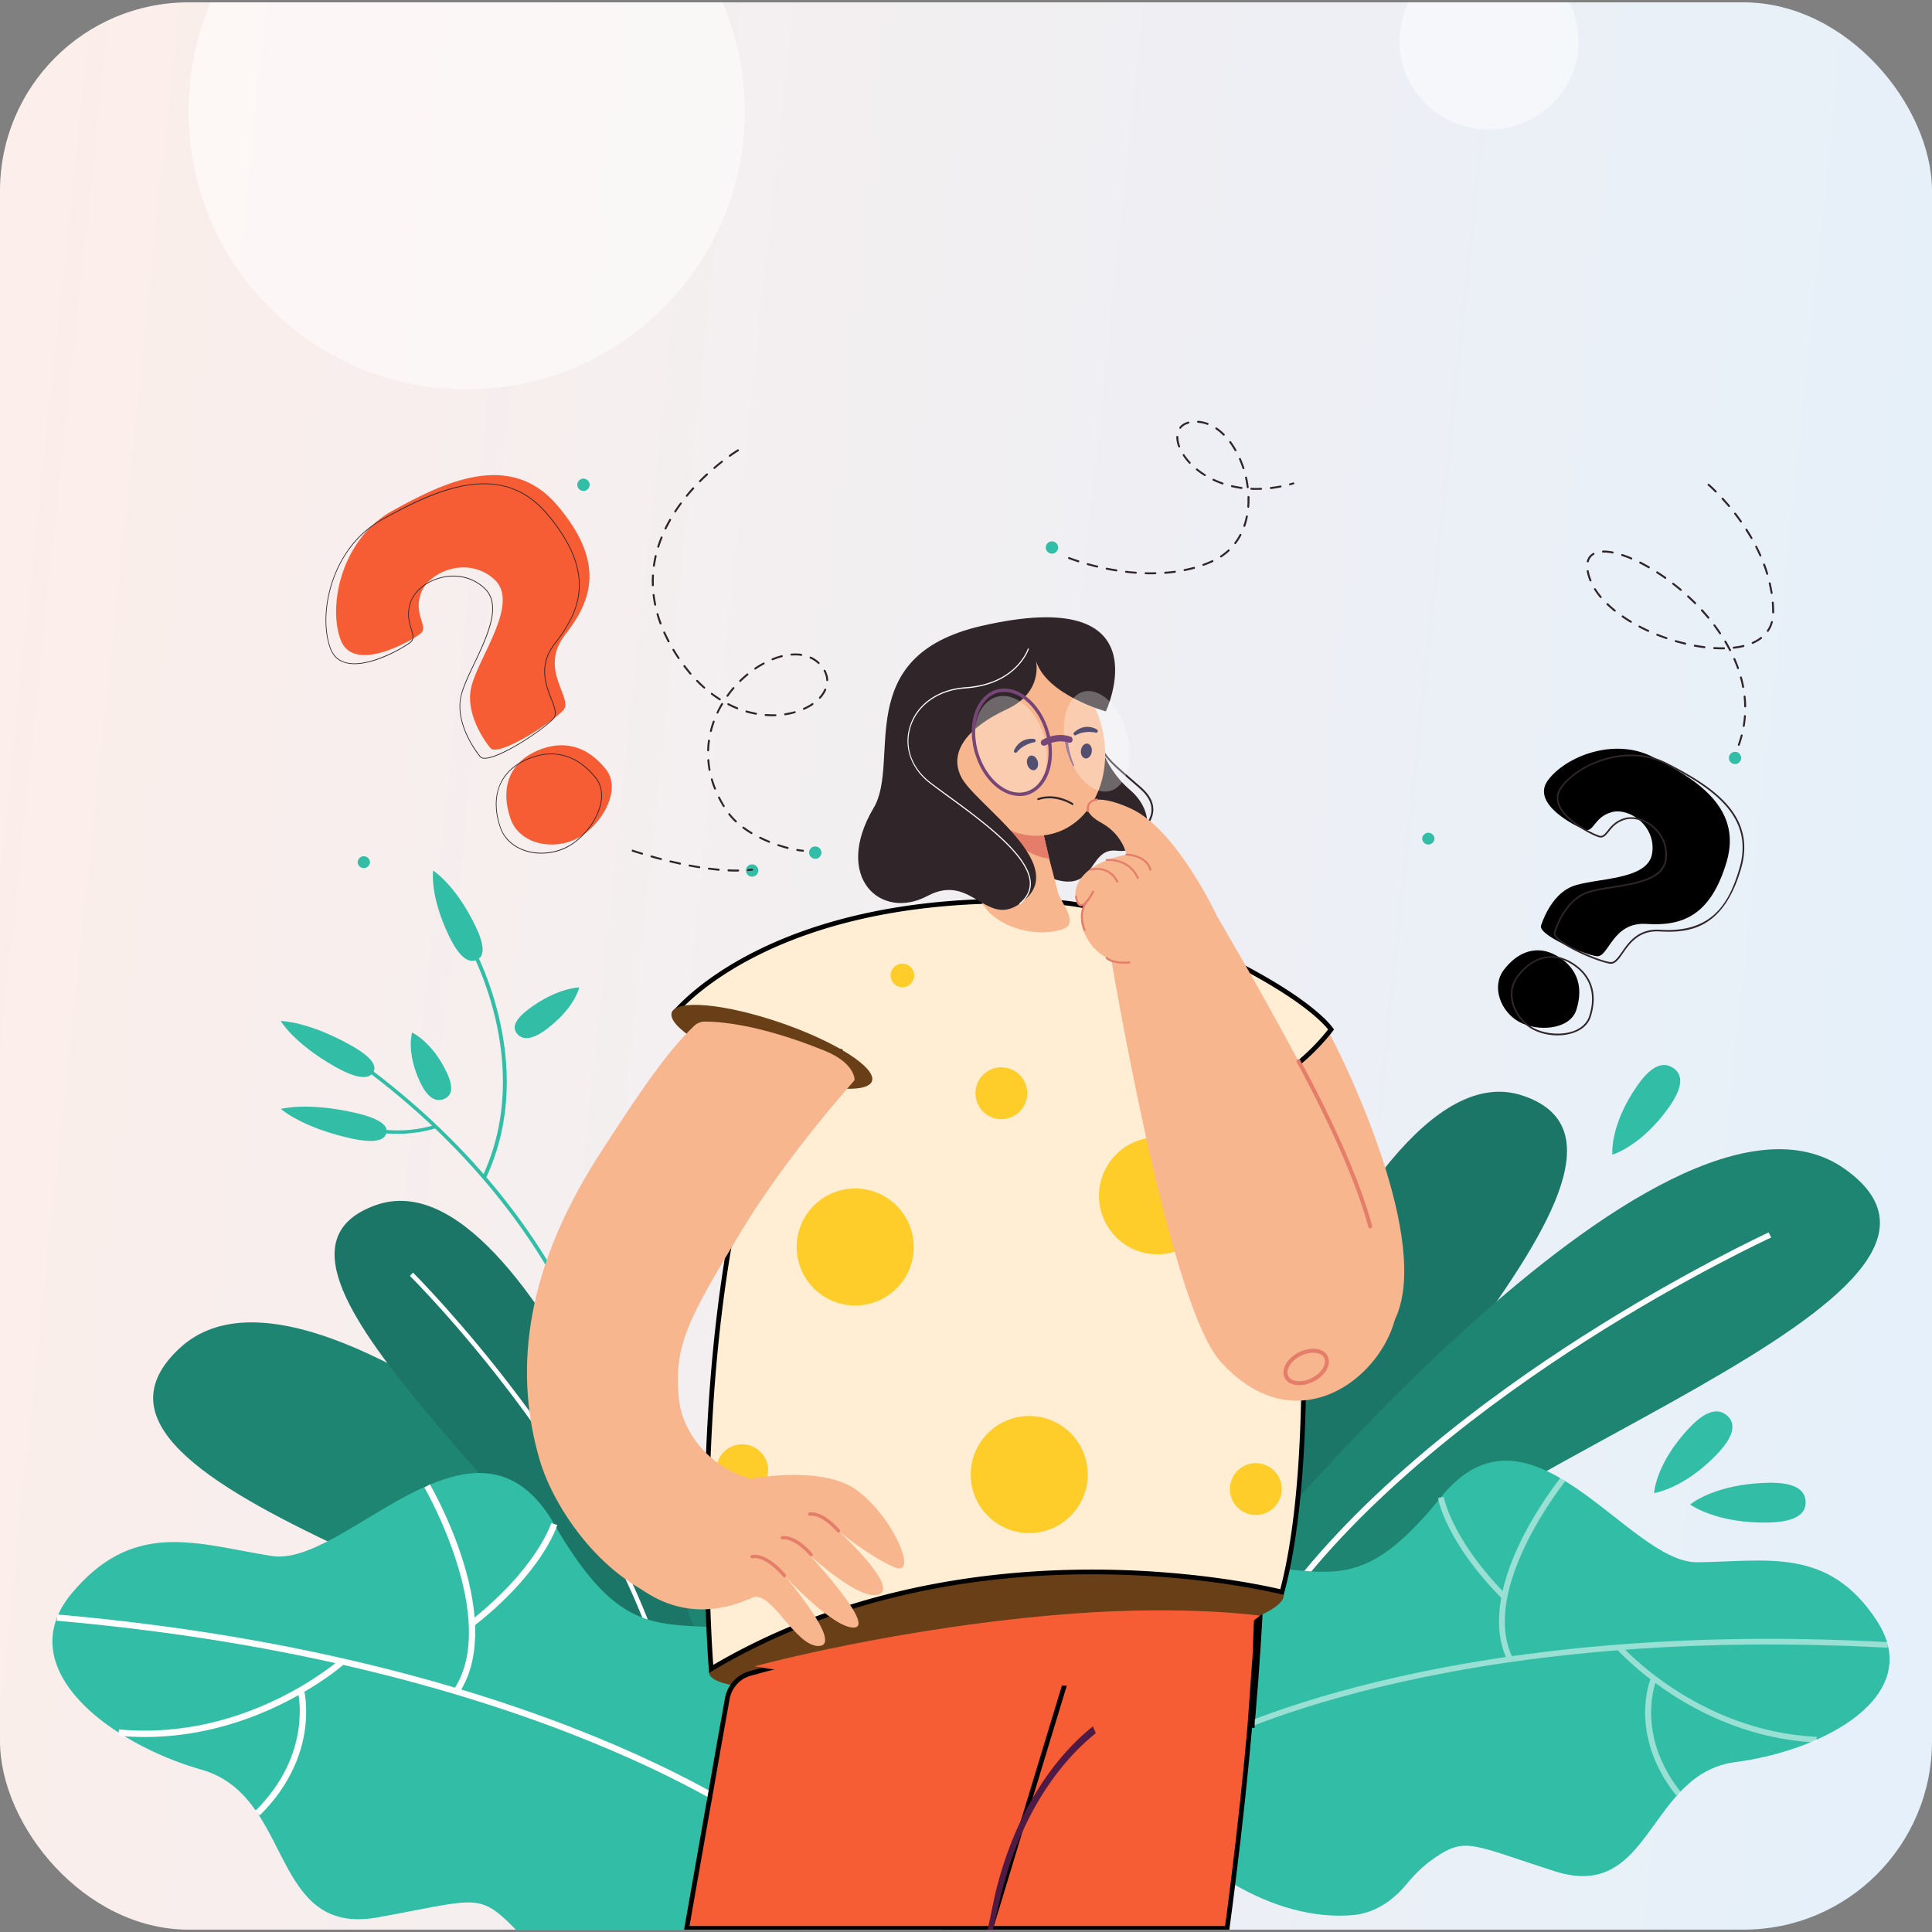
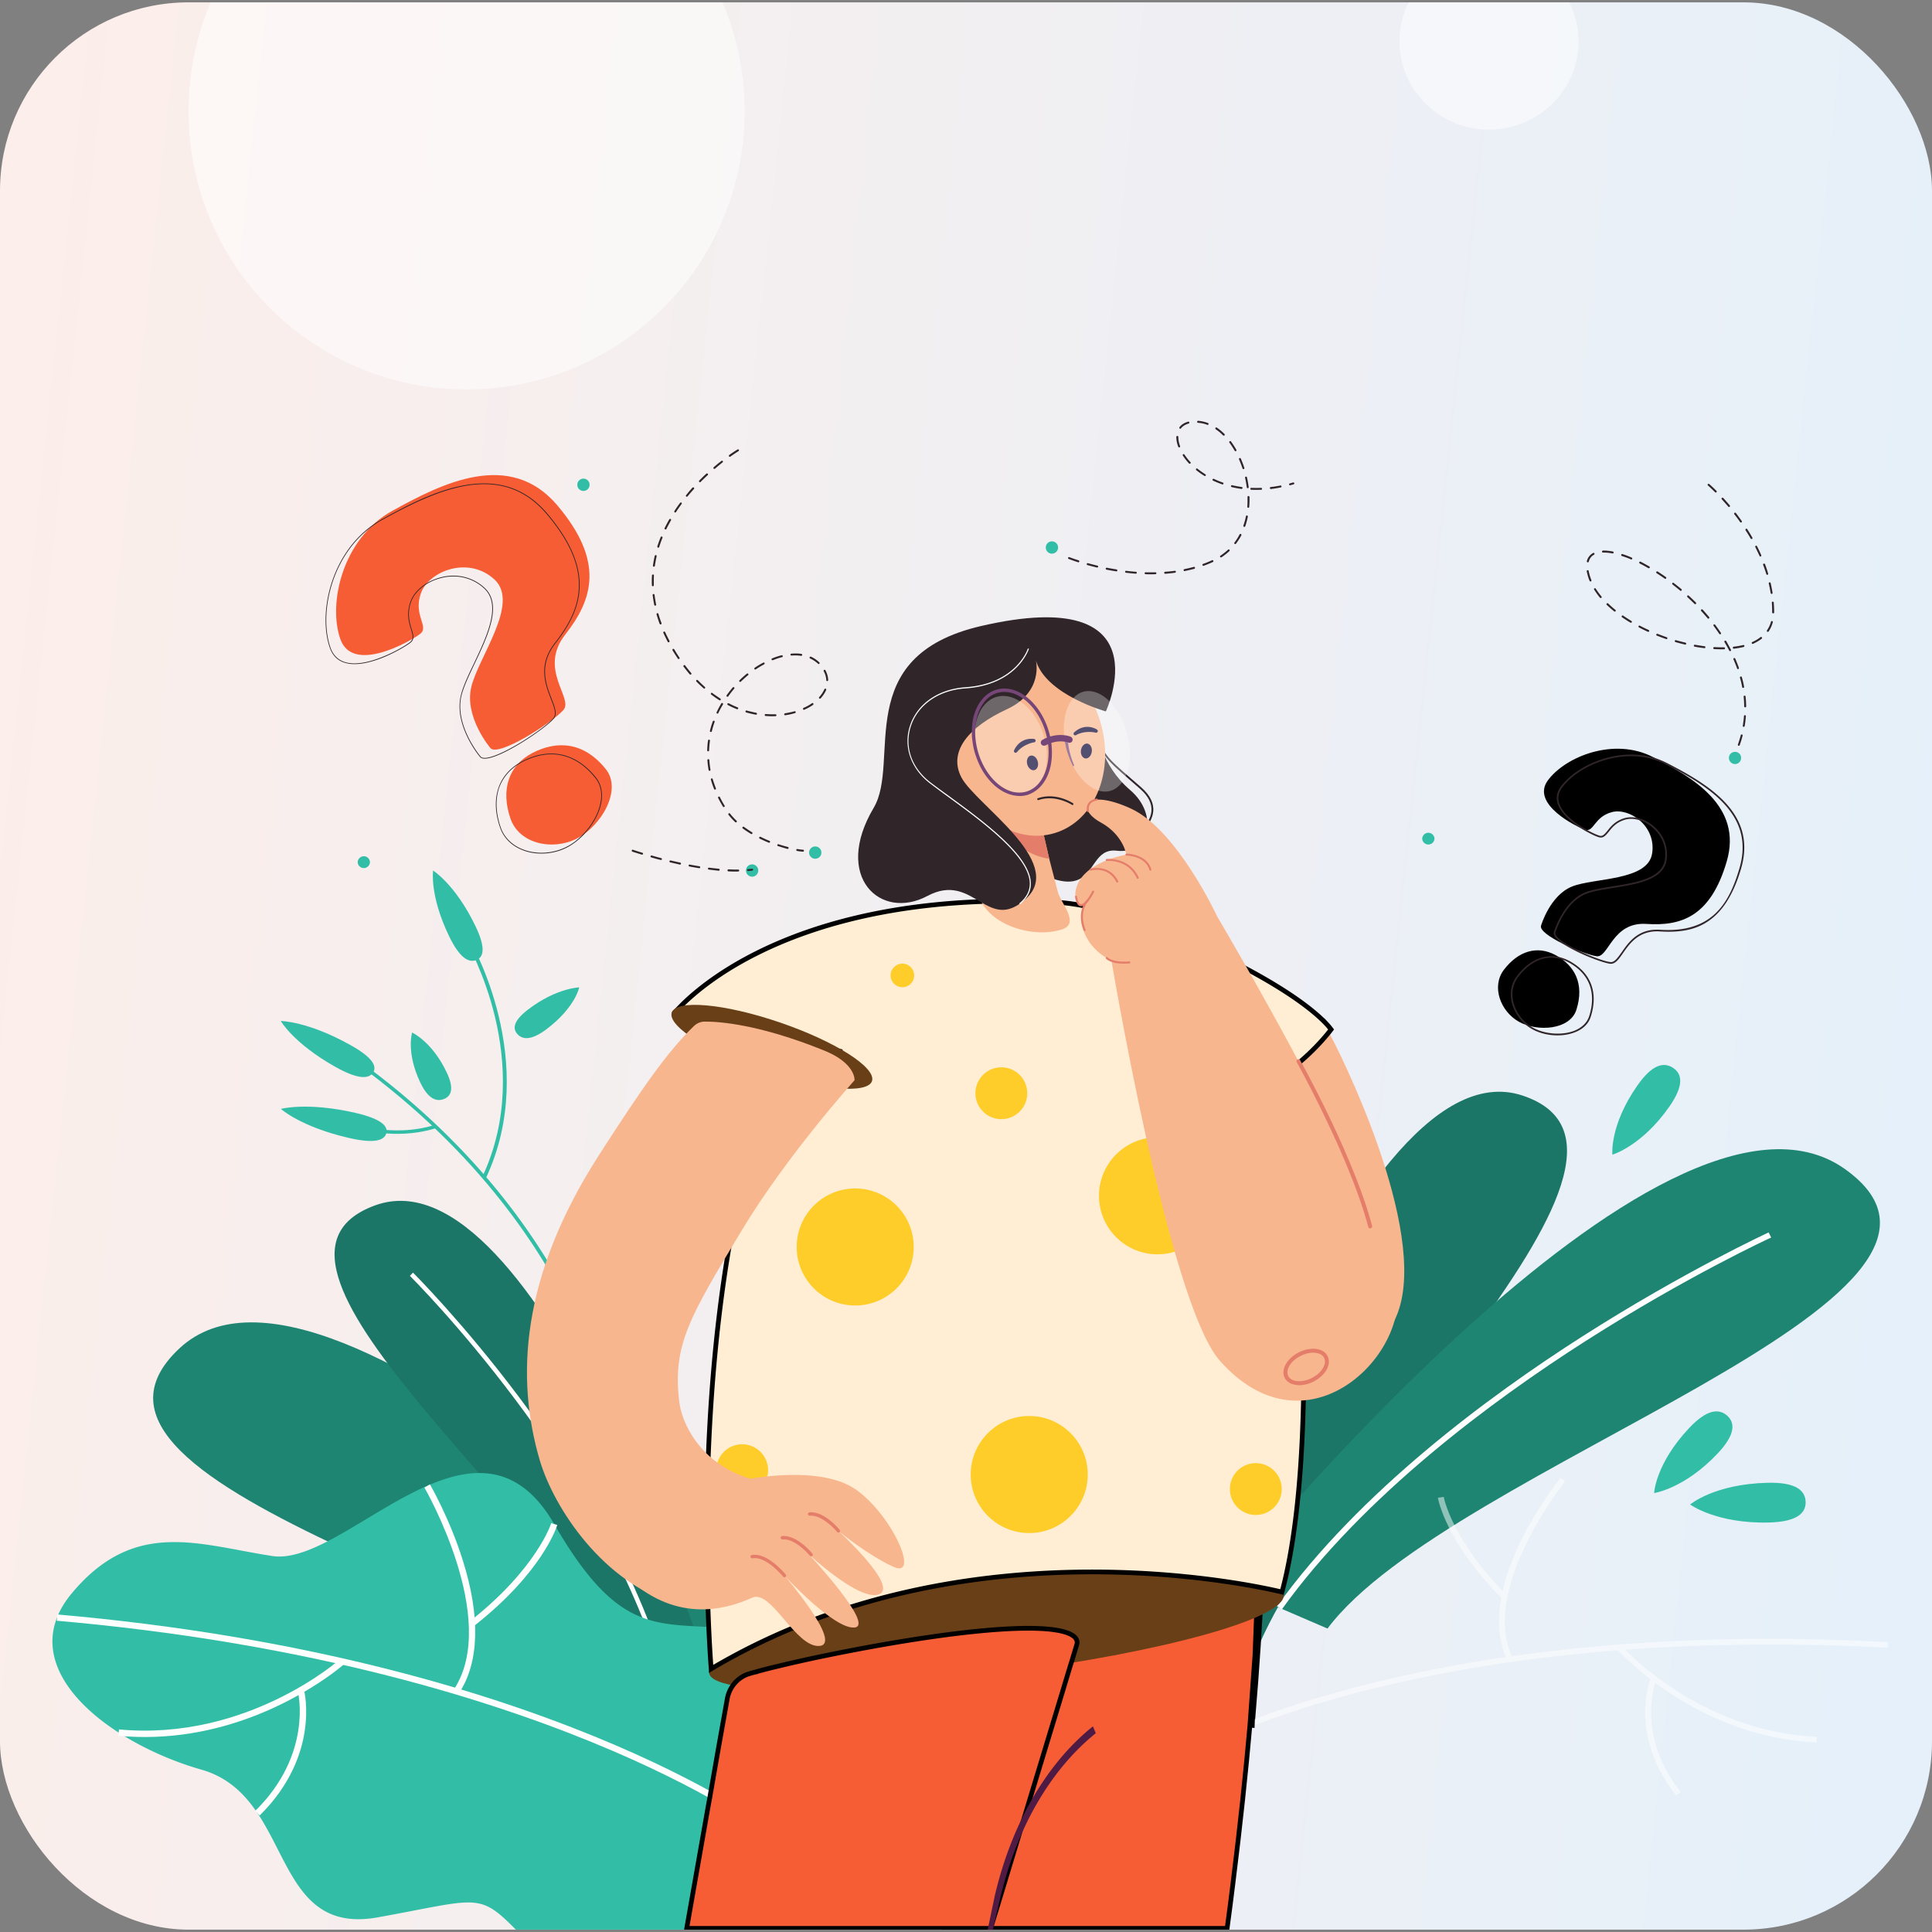
<svg xmlns="http://www.w3.org/2000/svg" width="410" height="410" fill="none" viewBox="0 0 410 410">
  <rect x="0" y="0" width="410" height="410" fill="#808080" stroke="none" />
  <g clip-path="url(#clip0_4504_6683)">
    <rect width="410" height="409" y=".5" fill="url(#paint0_linear_4504_6683)" rx="40" />
    <path fill="#32BEA6" d="M116.059 218.354c-3.282 2.473-5.126 2.293-6.205 1.147-1.102-1.147-1.012-2.811 2.271-5.306 5.958-4.542 10.791-4.654 10.791-4.654s-.809 4.204-6.857 8.813ZM131.304 306.935l-.81.045c0-.09-1.146-11.332-8.453-26.89-6.723-14.367-20.235-35.456-46.316-54.409l.495-.562c26.238 19.043 39.818 40.267 46.585 54.701 7.329 15.671 8.476 27.002 8.499 27.115Z" />
    <path fill="#32BEA6" d="m103.131 249.987-.765-.27c11.422-24.372-3.17-49.463-3.327-49.71l.72-.337c.157.247 14.928 25.63 3.372 50.317ZM88.833 240.272c-8.116 1.282-14.951-1.394-15.041-1.439l.337-.652c.09.023 8.858 3.44 18.166.54l.27.674c-1.259.405-2.518.675-3.732.877ZM74.398 221.794c4.902 2.743 5.621 4.586 4.744 5.868-.9 1.281-3.08 1.484-7.981-1.259-8.904-5.014-11.58-9.735-11.58-9.735s5.78.045 14.817 5.126Z" />
    <path fill="#32BEA6" d="M75.5 236.183c5.576 1.304 6.902 2.877 6.475 4.339-.427 1.461-2.428 2.248-8.026.944-10.185-2.361-14.345-6.138-14.345-6.138s5.554-1.529 15.896.855ZM94.79 227.573c1.687 3.529.922 5.081-.607 5.665-1.55.585-3.305.023-4.99-3.507-3.058-6.43-1.732-10.612-1.732-10.612s4.25 1.933 7.33 8.454ZM100.884 196.501c2.293 4.744 1.731 6.655.18 7.239-1.53.607-3.463-.315-5.756-5.059-4.182-8.656-3.395-13.939-3.395-13.939s4.744 2.968 8.971 11.759Z" />
    <path fill="#fff" d="M158.036 23.625c0 32.6-26.418 59.018-59.018 59.018S40 56.226 40 23.625C40 14.25 42.18 5.37 46.093-2.5h105.85c3.912 7.87 6.093 16.75 6.093 26.125ZM335 8.785c0 10.338-8.505 18.715-19 18.715s-19-8.377-19-18.715c0-2.973.702-5.79 1.962-8.285h34.076A18.33 18.33 0 0 1 335 8.785Z" opacity=".5" />
    <path fill="#1E8573" d="M172.402 360.78S70.644 255.784 38.088 286.136c-32.555 30.353 86.56 54.32 115.046 85.886l19.268-11.242Z" />
    <path fill="#1C7667" d="M150.706 355.005S113.609 243.354 79.57 255.81c-34.04 12.433 43.685 68.618 53.33 101.511l17.806-2.316Z" />
    <path fill="#fff" d="M140.746 356.397c-6.25-22.865-20.527-44.921-31.409-59.4-11.78-15.715-22.235-26.125-22.348-26.238l.652-.697c.09.09 10.59 10.568 22.416 26.306 10.927 14.546 25.271 36.714 31.566 59.715l-.877.314Z" />
    <path fill="#32BEA6" d="M169.075 409.907h-59.198c-8.363-8.521-8.116-6.903-29.722-3.013-16.503 2.968-18.481-11.579-25.496-22.101l-.405-.584c-2.72-3.89-6.205-7.15-11.489-8.656-5.598-1.597-11.331-4.047-16.345-7.105-.42-.255-.832-.51-1.236-.764-9.96-6.408-16.66-15.244-13.086-24.394v-.023c.09-.202.18-.427.27-.652.675-1.506 1.641-3.035 2.923-4.564 13.288-15.851 26.845-10.252 42.448-7.847 3.418.54 7.42-.876 11.759-3.102 6.587-3.395 13.94-8.656 21.246-11.826.18-.075.352-.15.517-.225 3.508-1.462 6.97-2.428 10.32-2.451 5.868-.045 11.376 2.788 16.03 10.837l.45.764c6.992 11.894 12.478 16.863 18.234 19.066h.022c.375.15.757.285 1.147.405 3.035.967 6.205 1.236 9.713 1.439.884.045 1.791.09 2.72.135 2.181.089 4.519.224 7.037.472a88.59 88.59 0 0 1 3.553.449 82.65 82.65 0 0 1 4.968.922l.18.045c3.395.765 6.52 1.596 8.904 3.08h.022c.045.03.082.06.112.09.315.195.615.397.9.607.195.15.382.308.562.472a42.87 42.87 0 0 1 4.407 4.52 46.536 46.536 0 0 1 1.573 2.068c12.411 17.357 3.215 38.221-13.04 51.936Z" />
    <path fill="#fff" d="m162.329 388.908.832-1.079c-.472-.36-48.046-36.198-150.996-45.214l-.112 1.327c102.567 8.993 149.827 44.606 150.276 44.966ZM100.726 344.953c14.39-11.354 17.425-20.932 17.537-21.336l-1.281-.383c-.023.09-3.058 9.601-17.088 20.685l.832 1.034Z" />
    <path fill="#fff" d="M97.443 359.252c4.272-6.497 4.519-16.232.764-28.148-2.81-8.926-6.925-16.031-6.97-16.098l-1.169.674c.158.27 16.053 27.902 6.273 42.831l1.102.741ZM70.464 355.182c1.708-1.259 2.63-2.091 2.675-2.114l-.9-1.011c-.18.18-19.83 17.514-46.989 14.951l-.135 1.349c21.899 2.068 38.986-8.521 45.349-13.175Z" />
    <path fill="#fff" d="M55.108 385.265c6.655-6.542 8.881-13.355 9.556-17.919.742-4.969-.068-8.363-.113-8.498l-1.304.337c.045.112 3.103 13.152-9.083 25.113l.944.967Z" />
    <path fill="#1C7667" d="M244.955 354.958s40.717-134.898 78.151-122.465c37.457 12.411-47.979 84.334-58.546 123.972l-19.605-1.507Z" />
    <path fill="#1E8573" d="M259.815 336.162s93.103-115.45 131.683-88.088c38.581 27.362-84.019 63.02-109.784 97.531l-21.899-9.443Z" />
    <path fill="#fff" d="M272.023 341.536c17.335-24.125 44.652-44.314 64.504-56.972 21.516-13.737 39.166-21.876 39.345-21.944l-.539-1.079c-.18.09-17.897 8.251-39.48 22.033-19.943 12.726-47.395 33.006-64.841 57.287l1.011.675Z" />
-     <path fill="#32BEA6" d="M368.297 373.937c-18.774 2.451-17.672 29.813-38.401 23.158-17.515-5.621-18.886-7.33-25.429-2.833-2.248 1.529-4.204 3.417-5.913 5.508-2.046 2.496-5.89 6.138-11.376 6.633-33.477 3.08-75.273-47.799-38.851-71.249 2.631-1.686 6.295-2.136 10.365-2.451 22.011-1.619 28.104 8.611 47.079-14.951 18.976-23.54 39.683 13.917 54.387 13.782 14.704-.135 27.879-3.395 38.176 12.478 10.297 15.896-11.264 27.497-30.037 29.925Z" />
    <g fill="#fff" opacity=".5">
      <path d="m256.355 370.428-.629-1.034c.494-.27 48.833-26.148 144.925-20.909l-.067 1.192c-95.733-5.194-143.757 20.504-144.229 20.751ZM318.655 339.156c-11.848-12.006-13.445-20.932-13.512-21.314l1.236-.18c.023.09 1.619 8.949 13.175 20.662l-.899.832Z" />
      <path d="M319.892 352.331c-3.103-6.34-2.136-15.064 2.81-25.226 3.71-7.599 8.409-13.422 8.454-13.49l.989.765c-.18.224-18.279 22.865-11.129 37.434l-1.124.517ZM345.298 352.172c-1.416-1.327-2.181-2.181-2.203-2.226l.944-.764c.157.18 16.12 18.188 41.504 19.402l-.068 1.215c-20.437-.99-34.893-12.636-40.177-17.627Z" />
      <path d="M355.707 381.02c-5.329-6.678-6.521-13.063-6.588-17.222-.067-4.542 1.124-7.442 1.169-7.577l1.169.472c-.045.112-4.519 11.354 5.239 23.607l-.989.72Z" />
    </g>
    <path fill="#32BEA6" d="M347.478 230.357c3.215-4.609 5.688-4.991 7.576-3.732 1.866 1.236 2.429 3.597-.787 8.206-5.868 8.409-12.095 10.207-12.095 10.207s-.652-6.16 5.306-14.681ZM375.087 314.67c6.116-.158 8.004 1.686 8.094 4.024.09 2.316-1.686 4.249-7.801 4.407-11.174.269-16.705-3.822-16.705-3.822s5.081-4.34 16.412-4.609ZM358.45 303.068c3.867-4.114 6.385-4.137 8.071-2.653 1.664 1.484 1.866 3.912-2.001 8.026-7.059 7.487-13.49 8.409-13.49 8.409s.27-6.183 7.42-13.782Z" />
    <path fill="#F75D34" d="M104.031 158.7s-5.464-6.452-4.047-12.77c1.394-6.318 10.477-17.919 4.924-22.978-5.554-5.081-13.962-1.731-15.603 2.991-1.642 4.698 1.843 7.037-.135 8.566-1.957 1.528-14.277 8.611-16.93 1.146-2.676-7.464.382-21.359 10.972-27.227 10.59-5.868 24.978-13.107 35.073-1.169 10.073 11.916 7.509 19.965 1.686 27.384-5.823 7.42 1.799 13.535-.404 16.031-2.181 2.518-14.007 10.207-15.536 8.026ZM108.325 173.698c-2.068-6.025-.472-11.264 4.722-13.939 5.216-2.676 10.881-2.316 15.513 3.462 3.53 4.407-.944 12.051-6.138 14.727-5.216 2.675-12.276 1.101-14.097-4.25Z" />
    <path fill="#30262A" fill-rule="evenodd" d="M117.88 136.533c-3.597 4.587-2.001 8.701-.831 11.714.697 1.776 1.236 3.215.539 4.182a.89.89 0 0 1-.112.135c-1.844 2.113-11.197 8.431-14.614 8.431h-.135c-.435-.03-.742-.173-.922-.427-.135-.158-5.44-6.566-4.047-12.816.427-1.956 1.596-4.429 2.855-7.037 2.743-5.823 5.891-12.411 2.091-15.873-2.428-2.226-5.755-3.035-9.083-2.181a10.74 10.74 0 0 0-3.282 1.417c-1.507.989-2.63 2.293-3.125 3.709-.855 2.473-.293 4.25.135 5.688.247.765.45 1.439.337 2.024-.068.337-.248.652-.607.922-.855.652-3.17 2.046-5.711 3.08-2.316.944-5.598 1.911-8.116 1.169-1.574-.45-2.653-1.506-3.238-3.148-2.496-6.947-.067-19.695 9.15-26.147.6-.42 1.222-.81 1.867-1.17 5.35-2.967 11.578-6.227 17.739-7.262 7.217-1.236 12.905.765 17.424 6.093 4.699 5.576 6.925 10.635 6.813 15.446-.09 3.935-1.687 7.644-5.127 12.051Zm-.134-.09c3.439-4.384 5.013-8.071 5.103-11.961.113-4.766-2.091-9.78-6.79-15.333-9.645-11.422-23.09-5.374-34.96 1.191-.99.54-1.912 1.169-2.766 1.844-8.409 6.588-10.567 18.616-8.184 25.293.562 1.574 1.619 2.608 3.148 3.058 2.473.72 5.733-.247 8.004-1.191 2.765-1.102 5.013-2.541 5.688-3.058.247-.203.427-.427.494-.675.203-.562-.022-1.236-.27-2.091-.427-1.371-1.011-3.26-.134-5.778.54-1.596 1.866-3.035 3.597-4.047a11.212 11.212 0 0 1 2.923-1.191 10.506 10.506 0 0 1 2.608-.338c2.45 0 4.766.877 6.61 2.564 3.867 3.529.719 10.184-2.069 16.052-1.236 2.586-2.405 5.059-2.855 6.993-1.371 6.227 3.98 12.635 4.047 12.703.15.224.42.344.809.359 1.372.068 4.182-1.124 7.757-3.282 2.541-1.552 5.014-3.328 6.295-4.519.015 0 .023-.008.023-.023.21-.195.389-.375.539-.539.81-.922.248-2.361-.472-4.182-1.169-3.035-2.788-7.195.855-11.849ZM127.549 170.594c-.45 2.158-1.754 4.451-3.463 6.295v.023c-1.124 1.214-2.428 2.248-3.777 2.945-1.664.854-3.552 1.281-5.418 1.281-1.417 0-2.811-.247-4.07-.764-2.315-.922-4.002-2.631-4.721-4.811-2.001-5.824-.517-10.815 3.934-13.558.27-.165.548-.322.832-.472 5.846-3.013 11.399-1.776 15.604 3.463 1.169 1.483 1.551 3.417 1.079 5.598Zm-1.214-5.486c-2.653-3.328-5.868-5.036-9.353-5.036-1.956 0-3.98.539-6.048 1.596-.45.24-.877.495-1.282.764-1.821 1.259-3.102 2.923-3.777 4.902-.764 2.383-.652 5.216.36 8.184.719 2.135 2.383 3.799 4.631 4.699 2.901 1.169 6.475.966 9.376-.518 1.124-.562 2.203-1.371 3.17-2.338 1.978-1.933 3.485-4.429 3.979-6.812.473-2.136.09-4.025-1.056-5.441Z" clip-rule="evenodd" />
    <path fill="#30262A" d="M369.669 155.872c-.113-.023-.225.045-.248.135a28.305 28.305 0 0 1-.607 1.978c-.045.113 0 .225.113.27h.067c.09 0 .18-.045.203-.135.224-.652.449-1.326.607-2.001a.18.18 0 0 0-.135-.247Zm.652-4.092a.19.19 0 0 0-.225.18 21.334 21.334 0 0 1-.247 2.046.206.206 0 0 0 .157.247h.045c.09 0 .18-.09.202-.18a21.9 21.9 0 0 0 .248-2.091c.022-.112-.068-.202-.18-.202Zm.112-3.98c0-.112-.112-.179-.225-.179-.112.022-.202.112-.18.224.068.697.113 1.372.113 2.069.022.112.112.202.225.202.112 0 .202-.112.202-.225-.022-.674-.045-1.394-.135-2.091Zm-.315-2.068a16.206 16.206 0 0 0-.472-2.023.18.18 0 0 0-.247-.135.207.207 0 0 0-.158.247c.203.652.36 1.326.473 2.001.022.09.112.157.202.157h.045c.112-.022.202-.135.157-.247Zm-1.101-4.024a34.464 34.464 0 0 0-.765-1.934c-.045-.112-.18-.157-.292-.112-.09.045-.135.157-.09.269.27.63.54 1.282.764 1.911.023.09.113.158.18.158a.2.2 0 0 0 .09-.023c.09-.045.158-.157.113-.269Zm-1.687-3.823a37.338 37.338 0 0 0-1.011-1.843c-.045-.09-.18-.113-.293-.068a.248.248 0 0 0-.067.293c.36.584.697 1.214 1.012 1.798.045.068.112.113.18.113.03 0 .06-.008.089-.023.113-.045.158-.18.09-.27Zm-1.461-.517c-.674.015-1.364 0-2.068-.045-.113 0-.225.09-.225.203 0 .112.09.202.202.225a40.9 40.9 0 0 0 1.641.044h.45c.112 0 .202-.089.202-.224 0-.113-.112-.203-.202-.203Zm4.317-.337a.18.18 0 0 0-.248-.135c-.629.135-1.326.27-2.023.337-.112.023-.202.135-.18.248 0 .09.09.18.202.18h.023a18.96 18.96 0 0 0 2.068-.36.245.245 0 0 0 .158-.27Zm-8.454.112a72.183 72.183 0 0 1-2.023-.314c-.135-.023-.225.045-.248.157a.207.207 0 0 0 .158.247c.697.135 1.394.225 2.068.315h.023c.112 0 .202-.067.202-.18a.19.19 0 0 0-.18-.225Zm-4.047-.764a51.27 51.27 0 0 1-2.001-.517c-.112-.045-.225.022-.27.135a.245.245 0 0 0 .158.27c.652.179 1.326.359 2.001.517.015.015.03.022.045.022.112 0 .18-.067.202-.157.045-.113-.022-.225-.135-.27Zm16.211-1.124a.214.214 0 0 0-.293-.045 7.873 7.873 0 0 1-1.731 1.034c-.112.045-.157.158-.112.27.022.067.112.135.179.135a.2.2 0 0 0 .09-.023c.675-.314 1.304-.674 1.822-1.079.112-.067.112-.202.045-.292Zm-20.19-.023a48.563 48.563 0 0 1-1.934-.719c-.112-.045-.225 0-.27.112-.045.113 0 .225.113.27.652.247 1.304.495 1.956.72.03.015.052.022.067.022.09 0 .158-.067.203-.135.022-.112-.023-.225-.135-.27Zm11.489-.944a39.965 39.965 0 0 0-1.215-1.709c-.067-.09-.179-.112-.292-.045a.212.212 0 0 0-.022.293c.404.562.809 1.124 1.191 1.686.045.067.113.09.18.09.03 0 .068-.008.113-.023a.213.213 0 0 0 .045-.292Zm10.881-2.473a.18.18 0 0 0-.247.135 5.895 5.895 0 0 1-.854 1.821.244.244 0 0 0 .067.292c.03.015.068.023.113.023a.205.205 0 0 0 .179-.09 6.546 6.546 0 0 0 .877-1.934.18.18 0 0 0-.135-.247Zm-26.215 1.866a23.496 23.496 0 0 1-1.844-.899c-.112-.045-.247-.023-.292.09-.045.09 0 .225.09.269.607.338 1.237.63 1.866.922a.2.2 0 0 0 .09.023c.09 0 .158-.045.203-.113.044-.112 0-.224-.113-.292Zm-3.665-1.911a28.913 28.913 0 0 1-1.731-1.124c-.09-.068-.225-.023-.292.067-.068.09-.045.225.067.293.562.382 1.147.764 1.754 1.124.03.015.067.022.112.022a.203.203 0 0 0 .18-.09c.045-.112.023-.225-.09-.292Zm16.503-.832c-.45-.517-.899-1.057-1.372-1.574a.21.21 0 0 0-.292 0c-.09.068-.09.203-.022.293a82.89 82.89 0 0 1 1.371 1.551.19.19 0 0 0 .158.09c.045 0 .089-.023.134-.068.09-.067.09-.202.023-.292Zm13.715-3.08c0-.112-.113-.18-.225-.18a.19.19 0 0 0-.18.225c.045.629.067 1.281.067 1.933v.113c0 .112.113.225.225.225.113 0 .203-.09.203-.203v-.157c0-.63-.045-1.304-.09-1.956Zm-33.59 1.574c-.562-.45-1.079-.9-1.551-1.372-.09-.067-.225-.067-.293.023-.09.067-.09.202 0 .292.495.45 1.012.922 1.574 1.372a.24.24 0 0 0 .135.044.241.241 0 0 0 .157-.067c.068-.09.045-.225-.022-.292Zm17.065-1.574c-.495-.495-.99-.967-1.507-1.439-.09-.09-.225-.09-.292 0-.068.09-.068.225 0 .292.51.48 1.012.96 1.506 1.439.045.045.09.068.135.068a.205.205 0 0 0 .158-.068c.089-.067.089-.202 0-.292Zm-20.033-1.282a16.397 16.397 0 0 1-1.214-1.663c-.045-.09-.18-.113-.27-.068-.112.068-.135.203-.067.293.36.562.764 1.146 1.236 1.708.045.045.09.068.158.068.045 0 .09-.015.135-.045.09-.09.09-.203.022-.293Zm35.906-2.832a.208.208 0 0 0-.248-.158.207.207 0 0 0-.157.247c.157.675.292 1.349.405 2.024.022.09.112.18.202.18h.045c.09-.023.18-.135.157-.247a32.704 32.704 0 0 0-.404-2.046Zm-18.931 1.281c-.54-.45-1.079-.877-1.641-1.304-.09-.09-.203-.067-.293.023a.213.213 0 0 0 .045.292c.54.427 1.079.854 1.619 1.304.03.03.067.045.112.045a.255.255 0 0 0 .18-.068c.068-.09.045-.224-.022-.292Zm-19.111-1.911a10.76 10.76 0 0 1-.584-1.956c0-.112-.113-.18-.225-.157-.113.022-.202.112-.18.224.135.675.315 1.372.607 2.046.023.068.09.113.18.113.03.015.06.015.09 0 .09-.045.157-.18.112-.27Zm15.806-.652c-.562-.405-1.147-.787-1.731-1.169-.09-.068-.225-.045-.293.067-.067.09-.022.225.068.293.562.359 1.146.742 1.709 1.146.044.03.089.045.134.045a.194.194 0 0 0 .158-.09.213.213 0 0 0-.045-.292Zm21.696-.742a22.733 22.733 0 0 0-.652-1.978c-.045-.113-.18-.158-.27-.135-.112.045-.18.18-.135.269.248.652.472 1.304.675 1.957a.216.216 0 0 0 .202.157c.015 0 .03-.008.045-.023a.18.18 0 0 0 .135-.247Zm-25.204-1.506a51.062 51.062 0 0 0-1.843-1.012.245.245 0 0 0-.292.09.245.245 0 0 0 .09.292c.607.292 1.214.63 1.821.989a.37.37 0 0 0 .112.023c.068 0 .135-.045.18-.112.067-.09.022-.225-.068-.27Zm-11.668-2.788c-.045-.09-.18-.135-.27-.068a2.674 2.674 0 0 0-1.327 1.732.208.208 0 0 0 .158.247h.045c.09 0 .18-.045.202-.135.18-.675.54-1.169 1.124-1.484.09-.067.135-.18.068-.292Zm7.914.899a19.444 19.444 0 0 0-1.956-.742c-.113-.045-.225.023-.27.135a.257.257 0 0 0 .135.27c.629.202 1.281.427 1.933.719a.2.2 0 0 0 .09.023c.068 0 .158-.045.18-.135.045-.112 0-.225-.112-.27Zm27.497-.517a23.95 23.95 0 0 0-.9-1.889c-.045-.112-.157-.157-.27-.089-.089.044-.134.179-.089.269.314.63.607 1.259.899 1.866.022.09.09.135.18.135.03 0 .06-.007.09-.022a.216.216 0 0 0 .09-.27Zm-31.477-.764c-.779-.15-1.484-.218-2.113-.203-.112 0-.202.113-.202.225a.2.2 0 0 0 .202.202c.607-.022 1.281.045 2.023.18h.045c.09 0 .18-.067.203-.157a.207.207 0 0 0-.158-.247Zm29.588-2.968a36.935 36.935 0 0 0-1.079-1.776c-.068-.113-.18-.135-.292-.068-.09.068-.113.18-.068.293a36.86 36.86 0 0 1 1.079 1.753c.045.068.113.113.18.113a.252.252 0 0 0 .113-.023c.09-.067.134-.18.067-.292Zm-2.248-3.508c-.405-.562-.81-1.146-1.237-1.686a.213.213 0 0 0-.292-.045.214.214 0 0 0-.045.293c.435.554.847 1.109 1.236 1.663.045.068.113.09.18.09a.22.22 0 0 0 .113-.045c.09-.045.112-.18.045-.27Zm-2.541-3.327a98.622 98.622 0 0 0-1.371-1.551.242.242 0 0 0-.315-.023c-.068.09-.09.203 0 .292.45.518.922 1.035 1.371 1.552.045.06.098.09.158.09.045 0 .09-.015.135-.045.067-.09.09-.225.022-.315Zm-2.833-3.08c-.922-.922-1.506-1.417-1.529-1.439a.21.21 0 0 0-.292.022c-.067.09-.067.225.023.293.022 0 .607.517 1.506 1.416.045.045.09.068.157.068.045 0 .113-.023.135-.068.09-.067.09-.202 0-.292ZM245.202 121.45h-.022c-.69.015-1.379.015-2.068 0-.113-.023-.203.09-.203.202 0 .112.09.202.203.202.404.023.809.023 1.191.023.3 0 .6-.008.899-.023.113 0 .203-.09.203-.202 0-.112-.113-.202-.203-.202Zm4.092-.315c-.652.09-1.349.157-2.046.202-.112.023-.202.113-.179.225a.2.2 0 0 0 .202.202h.022a31.315 31.315 0 0 0 2.069-.224.22.22 0 0 0 .18-.225c-.023-.113-.113-.203-.248-.18Zm-8.228.202a32.172 32.172 0 0 1-2.069-.202.19.19 0 0 0-.225.18c-.022.112.068.225.18.225.697.089 1.394.157 2.069.202h.022c.113 0 .202-.068.202-.18 0-.112-.067-.225-.179-.225Zm-4.115-.494c-.674-.113-1.371-.225-2.046-.36a.206.206 0 0 0-.247.157.207.207 0 0 0 .157.248c.697.134 1.394.269 2.069.359a.538.538 0 0 1 .022.023c.113 0 .203-.09.203-.18a.207.207 0 0 0-.158-.247Zm16.638-.405c-.023-.113-.135-.158-.248-.135-.652.18-1.326.337-2.001.472a.207.207 0 0 0-.157.247c.022.113.09.18.202.18.015 0 .03-.007.045-.022a29.364 29.364 0 0 0 2.024-.472c.112-.045.18-.158.135-.27Zm-20.707-.405a50.812 50.812 0 0 1-2.001-.517c-.113-.022-.225.023-.248.135-.045.112.023.225.135.27.675.18 1.349.359 2.024.517h.045c.09 0 .18-.045.202-.158a.207.207 0 0 0-.157-.247Zm24.596-1.034c-.045-.112-.157-.157-.27-.112-.607.292-1.259.562-1.911.786-.112.045-.157.158-.112.27.022.09.112.135.18.135.03 0 .06-.007.09-.022a20.542 20.542 0 0 0 1.933-.787c.09-.045.158-.18.09-.27Zm-28.576-.09a26.833 26.833 0 0 1-1.956-.674c-.112-.045-.225 0-.27.112-.045.112 0 .225.113.27 0 0 .742.292 1.978.697.015.015.038.022.068.022.09 0 .157-.067.202-.157.023-.113-.022-.225-.135-.27Zm31.994-2.248c-.068-.09-.203-.09-.293 0a14.56 14.56 0 0 1-1.596 1.259c-.112.045-.135.18-.067.27.045.067.112.112.179.112a.883.883 0 0 1 .113-.045 13.376 13.376 0 0 0 1.664-1.304.21.21 0 0 0 0-.292Zm2.45-3.328c-.112-.067-.225-.022-.292.09a12.285 12.285 0 0 1-1.079 1.709c-.068.09-.068.225.045.292.03.03.067.045.112.045.068 0 .135-.022.158-.09a11.94 11.94 0 0 0 1.146-1.776.216.216 0 0 0-.09-.27Zm1.304-3.934a.206.206 0 0 0-.247.157 13.444 13.444 0 0 1-.54 1.979c-.022.112.023.224.135.269h.068c.09 0 .18-.045.202-.135.225-.652.405-1.326.54-2.023a.207.207 0 0 0-.158-.247Zm.517-3.935c-.022-.112-.112-.202-.224-.202-.113 0-.203.09-.203.225v.539c0 .495 0 1.012-.045 1.507-.022.112.068.202.18.224h.023c.112 0 .202-.09.202-.202a17.01 17.01 0 0 0 .067-1.529v-.562Zm2.451-1.933c-.697.022-1.394.022-2.068 0-.113-.023-.203.067-.203.179-.022.135.068.225.18.225a23.825 23.825 0 0 0 2.114 0c.112 0 .202-.09.179-.202 0-.135-.09-.202-.202-.202Zm4.092-.495c-.675.135-1.372.247-2.046.315-.112.022-.202.135-.18.247.023.09.113.18.203.18h.022c.697-.09 1.394-.202 2.068-.337.113-.023.203-.135.18-.248a.206.206 0 0 0-.247-.157Zm-8.206.315c-.675-.113-1.372-.225-2.024-.382a.206.206 0 0 0-.247.157.206.206 0 0 0 .157.247c.675.158 1.372.292 2.069.382h.022c.09 0 .18-.067.203-.179.022-.113-.068-.225-.18-.225Zm1.124-2.046a.208.208 0 0 0-.248-.158.208.208 0 0 0-.157.248c.157.674.27 1.349.36 2.023 0 .113.112.18.202.18h.023c.112 0 .202-.112.18-.225a21.01 21.01 0 0 0-.36-2.068Zm10.027 1.214c-.022-.09-.135-.158-.247-.135-.24.075-.472.142-.697.202a.18.18 0 0 0-.135.248c.023.09.09.157.202.157.015 0 .03-.007.045-.022.225-.06.458-.12.697-.18.113-.045.18-.158.135-.27Zm-15.153-.113a17.441 17.441 0 0 1-1.889-.786c-.112-.045-.225 0-.292.112-.045.09 0 .225.112.27.63.292 1.282.562 1.934.787.03.015.052.022.067.022.09 0 .18-.067.203-.157.045-.09-.023-.225-.135-.248Zm-3.71-1.753c-.585-.382-1.147-.765-1.664-1.192-.09-.067-.225-.067-.292.023-.068.09-.045.225.022.292.54.427 1.125.854 1.732 1.214.03.03.067.045.112.045a.169.169 0 0 0 .157-.112c.068-.09.045-.225-.067-.27Zm8.274-1.372a25.146 25.146 0 0 0-.742-1.956c-.045-.112-.18-.157-.27-.112-.112.045-.157.18-.112.27.269.63.517 1.274.742 1.933.022.09.112.135.179.135h.068c.112-.045.18-.157.135-.27Zm-11.444-1.214a13.538 13.538 0 0 1-1.259-1.596c-.068-.09-.203-.135-.292-.068a.213.213 0 0 0-.045.293 12.34 12.34 0 0 0 1.304 1.663c.045.046.097.06.157.046.045 0 .09-.016.135-.046.09-.09.09-.202 0-.292Zm9.758-2.608a20.05 20.05 0 0 0-1.147-1.776.192.192 0 0 0-.292-.023c-.09.068-.113.18-.045.27.404.54.764 1.124 1.124 1.731.045.068.112.09.18.09a.2.2 0 0 0 .09-.022c.112-.045.134-.18.09-.27Zm-11.939-.787a5.18 5.18 0 0 1-.382-1.933v-.023a.202.202 0 0 0-.203-.202h-.022a.201.201 0 0 0-.202.202v.045c0 .63.135 1.327.404 2.046.045.09.113.135.203.135h.067c.113-.045.157-.157.135-.27Zm9.398-2.585a11.204 11.204 0 0 0-1.619-1.35.245.245 0 0 0-.292.068.245.245 0 0 0 .067.292c.54.36 1.057.787 1.552 1.305.045.03.097.044.157.044s.112-.014.157-.044a.24.24 0 0 0-.022-.315Zm-7.442-2.45c-.022-.113-.157-.18-.247-.158-.787.225-1.417.607-1.844 1.169-.067.09-.067.225.045.292.03.03.068.045.112.045.068 0 .135-.022.158-.09.382-.472.922-.81 1.619-1.012a.207.207 0 0 0 .157-.247Zm3.957.134a7.797 7.797 0 0 0-2.091-.472c-.112 0-.202.09-.225.202 0 .113.09.203.203.225.652.045 1.326.18 1.956.427.03.015.052.023.067.023.09 0 .18-.068.202-.135.045-.113-.022-.225-.112-.27Z" />
    <path fill="#32BEA6" d="M158.306 184.738a1.304 1.304 0 1 1 2.608 0 1.304 1.304 0 0 1-2.608 0ZM171.705 181.007a1.305 1.305 0 1 1 2.606.002 1.305 1.305 0 0 1-2.606-.002ZM221.933 116.189a1.304 1.304 0 1 1 2.608 0 1.304 1.304 0 0 1-2.608 0ZM366.903 160.838c0-.719.585-1.281 1.304-1.281.72 0 1.282.562 1.282 1.281 0 .72-.562 1.304-1.282 1.304a1.305 1.305 0 0 1-1.304-1.304ZM301.814 177.972a1.306 1.306 0 0 1 2.609 0 1.306 1.306 0 0 1-2.609 0ZM122.512 102.878a1.305 1.305 0 1 1 1.304 1.304 1.306 1.306 0 0 1-1.304-1.304ZM75.905 182.964a1.305 1.305 0 0 1 2.608 0 1.305 1.305 0 0 1-2.608 0Z" />
    <path fill="#E47E6A" d="M215.863 160.728a.464.464 0 0 1-.337-.18c-.45-.697-.562-1.371-.337-1.956.359-.967 1.506-1.304 1.573-1.326a.39.39 0 0 1 .495.269.428.428 0 0 1-.27.495c-.022 0-.832.247-1.056.854-.12.345-.03.757.269 1.237.135.18.068.427-.112.539a.435.435 0 0 1-.225.068Z" />
-     <path fill="#F8B68F" d="M281.851 218.824c2.113 3.642 21.403 41.976 14.771 59.783-6.61 17.806-28.599-13.962-28.599-13.962l1.732-35.524 12.096-10.297Z" />
+     <path fill="#F8B68F" d="M281.851 218.824c2.113 3.642 21.403 41.976 14.771 59.783-6.61 17.806-28.599-13.962-28.599-13.962l1.732-35.524 12.096-10.297" />
    <path fill="#F75D34" stroke="#000" d="M265.252 366.134c-.853 9.724-2.021 20.952-3.616 33.662v.002c-.373 3.068-.78 6.211-1.221 9.43h-60.047l1.087-15.585.001-.009 1.865-35.987v-.004l.045-.648v-.001l.023-.337v-.016l.023-.625.517-9.888v-.005l.022-.511.045-.669v-.007l.45-8.476.022-.427.158-3.013V332.675l.016-.209 51.809-10.268h.001l11.061-2.178-1.761 46.136-.256-.022-.242-.021-.002.021Zm0 0v-.025l.003-.025c.044-.445.081-.882.111-1.311l.001-.009c.494-5.707.876-10.874 1.168-15.501v-.001c.134-2.092.254-4.08.359-5.963m-1.642 22.835 1.642-22.835m.859-8.282c.045-.884.075-1.731.09-2.54l-.09 2.54Zm0 0v.405m0-.405v.405m-.859 7.877v.015h.5m-.5-.015-1.029 21.508c.494-5.71.877-10.881 1.169-15.513.135-2.098.255-4.092.36-5.98m-.5-.015v-.013l.5.028m-.5-.015c0-.215.008-.43.023-.645m.477.66c0-.21.007-.42.022-.63m0 0-.499-.026v-.004m.499.03c.06-1.154.113-2.263.157-3.327.03-.555.053-1.095.068-1.619.015-.165.022-.323.022-.472l.09-1.844m-.337 7.262-.499-.036v.006m0 0c.06-1.151.112-2.258.157-3.319v-.005c.03-.551.052-1.086.067-1.607l.001-.015.001-.016c.014-.151.02-.293.02-.426v-.012l.001-.012.089-1.832m0 0V335.422h.5m-.5-.012.001-.013.499.025m-.5-.012V335.005l.001-.013c.045-.88.074-1.721.089-2.525v-.006c.075-2.396.128-4.462.158-6.197v-.001l.252 9.159" />
    <path fill="#693F18" d="M150.481 355.004c.585 4.879 28.284 4.294 62.211 0 33.904-4.294 60.299-11.646 59.715-16.547-.585-4.879-30.892-10.41-64.819-6.116-33.904 4.294-57.714 17.762-57.107 22.663Z" />
    <path fill="#F75D34" stroke="#000" d="m227.167 353.414-.002.006-1.214 4.002-.001.003-.291.986-.001.003-6.901 22.727-2.136 7.037v.001l-3.935 12.994v.001l-2.455 8.053h-64.504l4.661-26.476.002-.006.268-1.41.009-.046v-.07l.239-1.328.001-.002 1.596-9.127v-.001l1.865-10.427a6.757 6.757 0 0 1 .649-1.817 6.81 6.81 0 0 1 .502-.815v-.001c.861-1.197 2.075-2.094 3.49-2.51l.006-.002c.374-.115.786-.231 1.234-.347l.019-.003v-.001l.051-.011.112-.031.148-.042.235-.067a94.04 94.04 0 0 1 4.169-1.062l.007-.002c2.287-.56 5.496-1.301 9.784-2.199h.002l.445-.089.45-.09.002-.001c8.558-1.752 18.683-3.548 27.816-4.647 7.165-.854 13.685-1.276 18.325-.928 2.329.174 4.13.539 5.296 1.106.58.281.969.596 1.199.931.216.313.31.67.26 1.101l-1.11 3.685-.002.007-.29.915Z" />
    <path fill="#4F1A44" d="M232.544 367.817c-6.295 5.059-11.579 12.163-15.446 20.662-2.001 4.429-3.642 9.24-4.834 14.321l-1.663 7.105h-1.08l1.597-7.644a82.381 82.381 0 0 1 2.046-7.24v-.022c1.641-4.879 3.664-9.443 6.07-13.557 3.53-6.048 7.824-11.174 12.703-15.087l.607 1.462Z" />
-     <path fill="#F75D34" d="M267.394 342.864s-15.784-2.204-39.436-.45c-36.67 2.698-67.809 11.197-67.809 11.197l11.647 1.956 72.867 2.878 16.368-10.657 6.363-4.924Z" />
    <path fill="#FFEED3" stroke="#000" d="m239.565 194.732.001.001c8.381 2.24 16.211 6.369 22.304 12.969 6.089 6.597 10.468 15.691 11.907 27.907.988 8.405 2.56 26.734 2.866 46.647.303 19.715-.637 40.926-4.589 55.597l-.286-.068a96.774 96.774 0 0 0-2.203-.49 151.89 151.89 0 0 0-8.269-1.487c-7.082-1.085-17.106-2.179-28.881-2.217-23.352-.075-53.625 4.002-81.498 20.569l-.018-.249c-.051-.691-.122-1.711-.202-3.029-.16-2.634-.357-6.456-.503-11.2-.292-9.49-.381-22.669.433-37.427 1.628-29.506 6.859-65.237 21.219-90.431l.02-.015a53.686 53.686 0 0 1 1.369-1.044c.96-.707 2.372-1.71 4.179-2.884a104.61 104.61 0 0 1 15.084-8.117c12.578-5.477 29.514-9.746 47.067-5.032Z" />
    <path fill="#FFCD29" d="M245.638 266.183c6.857 0 12.416-5.56 12.416-12.418s-5.559-12.417-12.416-12.417-12.416 5.559-12.416 12.417 5.559 12.418 12.416 12.418ZM218.417 325.335c6.858 0 12.417-5.56 12.417-12.418 0-6.857-5.559-12.417-12.417-12.417-6.857 0-12.416 5.56-12.416 12.417 0 6.858 5.559 12.418 12.416 12.418ZM266.501 321.5a5.5 5.5 0 1 0 0-11 5.5 5.5 0 1 0 0 11ZM157.501 317.5a5.5 5.5 0 1 0 0-11 5.5 5.5 0 1 0 0 11ZM181.488 277.046c6.857 0 12.416-5.56 12.416-12.418s-5.559-12.417-12.416-12.417c-6.858 0-12.417 5.559-12.417 12.417s5.559 12.418 12.417 12.418ZM210.001 240.5a3 3 0 1 0 0-6 3 3 0 0 0 0 6Z" />
    <path fill="#FFEED3" stroke="#000" d="M282.477 218.471c-.085.113-.196.258-.333.432-.358.453-.89 1.102-1.586 1.88a47.72 47.72 0 0 1-6.028 5.661c-5.197 4.084-12.574 8.028-21.389 7.619-8.963-.414-26.045-2.759-40.913-5.005a1742.023 1742.023 0 0 1-25.264-4.017c-.707-.117-1.257-.21-1.631-.273l-.425-.071-.109-.019-.019-.003-41.332-10.057c.131-.148.287-.321.47-.517a40.03 40.03 0 0 1 3.133-2.978c2.856-2.457 7.301-5.712 13.635-8.876 12.663-6.328 32.896-12.304 63.111-10.802 5.285.267 10.54 1.689 15.752 3.284h.001a91.034 91.034 0 0 1 8.831 3.22c14.948 6.385 23.538 11.616 28.382 15.237 2.421 1.809 3.904 3.215 4.776 4.159a12.565 12.565 0 0 1 .938 1.126Z" />
    <ellipse cx="210.5" cy="229.5" fill="#FFEED3" rx="34.5" ry="17" />
    <path fill="#FFCD29" d="M212.5 237.5a5.5 5.5 0 1 0 0-11 5.5 5.5 0 1 0 0 11ZM191.5 209.5a2.5 2.5 0 1 0 0-5 2.5 2.5 0 0 0 0 5Z" />
    <path fill="#693F18" d="M142.545 214.912c-.877 2.878 7.891 8.432 19.628 12.434 11.736 4.002 21.988 4.901 22.887 2.046.877-2.878-7.891-8.432-19.627-12.434-11.737-4.002-21.989-4.901-22.888-2.046Z" />
    <path fill="#30262A" d="m240.415 177.974-.203-.337c.023-.022 3.823-2.293 4.137-5.441.158-1.641-.652-3.26-2.405-4.789-.81-.719-1.574-1.371-2.271-1.978-4.744-4.114-6.543-5.666-6.925-10.117l.382-.023c.382 4.294 2.001 5.688 6.813 9.848.697.584 1.439 1.259 2.27 1.978 1.844 1.619 2.698 3.35 2.519 5.126-.135 1.394-.922 2.833-2.294 4.137-1.012.989-2.001 1.574-2.023 1.596Z" />
    <path fill="#30262A" d="M232.927 155.309s.562 6.902 6.902 12.343c6.363 5.463 3.777 13.714-2.833 12.883-6.587-.81-3.912 10.477-15.67 5.103-8.049-3.665 11.601-30.329 11.601-30.329Z" />
    <path fill="#F8B68F" d="m213.053 186.763 1.146-10.432.337-3.035 1.979-17.919 3.822 16.772 2.316 10.05 1.821 7.015c.54 2.338 4.901 6.812.809 8.049-6.16 1.911-14.906-.922-17.244-6.363 0 0 4.631-.764 5.014-4.137Z" />
    <path fill="#E47E6A" d="m214.108 176.061.09.27c2.001 5.171 8.431 5.913 8.431 5.913l.023-.045-2.316-10.05c-1.911-.112-4.586-.022-5.8 1.147-.652.585-.9 1.484-.428 2.765Z" />
    <path fill="#F8B68F" d="M233.468 153.061c-3.216-10.5-12.726-16.908-21.224-14.3-8.522 2.608-12.816 13.22-9.601 23.72 3.215 10.5 12.726 16.907 21.224 14.299 8.521-2.608 12.816-13.22 9.601-23.719Z" />
    <path fill="#F8B68F" d="M205.588 164.73c2.248 1.124 4.744.54 5.553-1.304.832-1.843-.337-4.249-2.585-5.373-2.271-1.147-4.767-.562-5.576 1.281-.81 1.844.337 4.25 2.608 5.396Z" />
    <path fill="#080435" d="M219.595 157.488c.09-.045.157-.158.18-.27a.377.377 0 0 0-.338-.405c-.112 0-2.855-.494-4.226 2.406a.37.37 0 0 0 .157.495c.18.089.36 0 .495-.158 1.281-1.574 3.417-2.023 3.507-2.001.09 0 .165-.022.225-.067ZM217.998 162.188c.225.855.922 1.394 1.529 1.237.607-.158.922-.989.697-1.821-.225-.855-.922-1.394-1.529-1.237-.607.157-.921.989-.697 1.821ZM232.679 155.488a.4.4 0 0 0 .248-.18.37.37 0 0 0-.158-.494c-.09-.068-2.428-1.552-4.811.607a.36.36 0 0 0-.045.517c.135.157.337.135.517.022 1.776-.966 3.912-.539 4.002-.494.075.03.157.037.247.022ZM229.398 159.245c-.113.854.315 1.618.944 1.708.63.068 1.237-.562 1.349-1.439.113-.854-.315-1.618-.944-1.708-.63-.068-1.237.562-1.349 1.439Z" />
    <path fill="#30262A" d="M219.842 140.201s1.686 6.7-6.228 10.342c-7.891 3.643-12.501 8.881-9.578 14.457 2.923 5.598 22.079 17.874 13.782 25.631-8.296 7.756-11.061-5.801-20.999-.495-9.96 5.306-20.1-4.025-11.421-18.683 5.868-9.848-5.036-32.174 22.82-38.604 39.188-9.061 26.463 18.121 26.463 18.121s-12.636-3.484-14.839-10.769Z" />
    <path fill="#fff" d="m216.447 191.912-.157-.18c1.528-1.237 2.27-2.698 2.248-4.317-.157-5.755-10.072-13.017-17.312-18.301a200.497 200.497 0 0 1-3.845-2.855c-4.002-3.058-5.665-7.622-4.361-11.961 1.439-4.812 5.98-8.049 11.848-8.454 10.86-.742 13.243-8.161 13.265-8.229l.225.068c-.022.067-2.451 7.644-13.467 8.408-5.778.383-10.253 3.575-11.669 8.274-1.282 4.294.315 8.679 4.294 11.714 1.147.877 2.451 1.821 3.845 2.833 7.284 5.328 17.267 12.613 17.402 18.503.045 1.686-.742 3.215-2.316 4.497Z" />
    <path fill="#764678" fill-rule="evenodd" d="m227.442 161.986-.045-.09a6.33 6.33 0 0 0 .157.337 3.275 3.275 0 0 1-.112-.247Zm-1.619-5.868c0-.023.18 1.259.18 1.282a.739.739 0 0 1-.022-.18.501.501 0 0 1-.023-.158c-.015 0-.022-.007-.022-.022l-.045-.382v-.023a.74.74 0 0 1-.023-.18v-.022a.739.739 0 0 1-.022-.18v-.023a.37.37 0 0 0-.023-.112v-.157.157Zm.832 1.439h-.045l-.045-.023-.09-.022-.045-.023c-.112-.022-.27-.067-.427-.089v.022l.09.495c0 .015.008.03.023.045 0 .075.015.149.044.224v.045c.015.06.03.128.045.203.015.03.023.067.023.112.015.03.022.06.022.09v.023l.09.359c.12.435.255.855.405 1.259.03.105.068.21.112.315l.18.495c.045.12.098.24.158.359.045.12.097.233.157.338.06.15.128.299.202.449.075.135.15.278.225.428.068-.09.113-.18.18-.27a16.65 16.65 0 0 1-1.304-4.834Z" clip-rule="evenodd" />
    <g opacity=".3">
      <path fill="#fff" d="M206.869 157.129c.427 5.801 4.182 11.017 8.408 11.669 4.205.629 7.285-3.552 6.858-9.375-.428-5.801-4.182-11.017-8.409-11.669-4.204-.63-7.284 3.575-6.857 9.375Z" />
    </g>
    <g opacity=".3">
      <path fill="#fff" d="M225.799 155.804c.428 5.823 3.89 11.242 7.735 12.074 3.844.832 6.61-3.215 6.182-9.038-.427-5.824-3.889-11.242-7.734-12.074-3.844-.854-6.61 3.193-6.183 9.038Z" />
    </g>
    <path fill="#764678" fill-rule="evenodd" d="M220.426 167.291a6.698 6.698 0 0 1-1.011.764c-.427.27-.877.472-1.349.63a5.722 5.722 0 0 1-2.631.157 3.798 3.798 0 0 1-.405-.067c-2.068-.428-4.001-1.799-5.53-3.778-.99-1.259-1.799-2.788-2.361-4.451a13.7 13.7 0 0 1-.742-3.08c-.067-.36-.09-.72-.135-1.08a23.744 23.744 0 0 1-.022-1.034c-.023-3.17.989-5.913 2.81-7.599 1.394-1.304 3.125-1.821 4.991-1.574 1.259.202 2.473.742 3.575 1.551 2.496 1.822 4.452 4.992 5.239 8.589.105.435.187.877.247 1.326v.023c.045.33.075.659.09.989.27 3.62-.742 6.768-2.766 8.634Zm2.069-8.589a6.643 6.643 0 0 0-.09-.787 10.45 10.45 0 0 0-.225-1.371 15.205 15.205 0 0 0-1.911-4.834c-.877-1.417-1.956-2.608-3.148-3.463-.989-.719-2.068-1.191-3.192-1.348-.81-.113-1.574-.068-2.316.157a5.367 5.367 0 0 0-2.091 1.214c-.899.854-1.596 2.046-2.046 3.44-.18.562-.315 1.169-.404 1.821v.022c-.045.36-.09.742-.113 1.125a13.84 13.84 0 0 0 .023 1.663c.045.405.067.81.134 1.214.405 2.698 1.507 5.194 3.013 7.105 1.394 1.754 3.125 3.013 4.969 3.418.15.03.3.052.45.067 1.326.18 2.585-.09 3.687-.832.24-.15.472-.33.697-.539.562-.518 1.057-1.192 1.439-1.956h.022v-.023c.015-.015.023-.03.023-.045.832-1.664 1.236-3.777 1.079-6.048Z" clip-rule="evenodd" />
    <path fill="#764678" d="M227.149 157.603a.628.628 0 0 1-.449-.022c-.09-.023-2.136-.832-4.834.607-.337.135-.742.045-.922-.293a.678.678 0 0 1 .292-.899c3.238-1.776 5.868-.697 5.981-.652a.69.69 0 0 1 .36.877.651.651 0 0 1-.428.382Z" />
    <path fill="#30262A" d="M227.599 170.843a.154.154 0 0 1-.113-.045c-.045-.022-3.462-2.248-7.104-1.012-.113.023-.225-.022-.248-.135-.045-.112 0-.224.113-.247 3.844-1.326 7.307.967 7.464 1.057.09.067.113.202.045.292a.193.193 0 0 1-.157.09Z" />
    <path fill="#F8B68F" d="M158.148 314.016s16.008-3.417 23.743 2.271c7.711 5.666 13.287 18.728 7.756 16.233-5.531-2.496-11.713-7.622-11.713-7.622s12.703 11.601 8.701 13.4c-4.002 1.798-14.952-8.409-14.952-8.409s14.007 15.019 9.69 15.491c-4.339.472-14.906-11.017-14.906-11.017s12.478 14.502 7.442 14.929c-5.036.427-10.23-12.051-14.254-10.252-4.002 1.798-14.547 5.89-25.384-3.193l23.877-21.831Z" />
    <path fill="#E47E6A" d="M177.933 325.236a.373.373 0 0 1-.27-.113c-.045-.045-3.035-3.709-5.823-3.462-.18.022-.36-.135-.382-.337 0-.18.135-.36.337-.383 3.125-.269 6.273 3.553 6.408 3.733.112.134.09.359-.045.494a.435.435 0 0 1-.225.068ZM172.134 330.271a.32.32 0 0 1-.27-.135c-.045-.023-3.035-3.687-5.801-3.44a.343.343 0 0 1-.382-.337.35.35 0 0 1 .315-.382c3.148-.27 6.273 3.552 6.408 3.732.134.135.112.359-.045.494a.435.435 0 0 1-.225.068ZM166.468 334.723a.32.32 0 0 1-.27-.135c-.045-.045-3.597-4.407-6.52-3.89-.202.023-.382-.09-.405-.292a.33.33 0 0 1 .293-.405c3.305-.584 7.014 3.957 7.172 4.137.135.157.112.382-.045.495a.36.36 0 0 1-.225.09Z" />
    <path fill="#F8B68F" d="m143.647 340.411 15.626-26.597c-10.905-3.215-14.614-12.141-15.109-16.21-1.484-12.164 2.136-18.009 13.198-36.423 9.577-15.941 23.899-31.814 23.989-31.948 0 0 .292-3.575-6.453-6.296-13.782-5.575-22.258-6.16-25.36-6.138-.832 0-1.642.338-2.249.922-5.531 5.329-10.882 12.95-20.167 27.385-16.727 26.035-17.649 47.461-12.591 64.728 2.968 10.14 13.603 26.373 29.116 30.577ZM235.58 202.165s12.321 74.374 23.36 86.694c17.919 20.055 39.188-.292 37.614-14.951-1.956-18.279-38.221-79.365-38.221-79.365l-22.753 7.622Z" />
    <path fill="#F8B68F" d="M258.333 194.542s-8.544-18.481-18.347-22.955c-9.78-4.475-11.803 0-6.362 2.967 4.721 2.586 5.418 6.813 5.418 6.813s-9.69 1.529-10.792 7.711c-.225 1.282.023 3.126 1.844 3.126 0 0-.81 2.742-.63 3.597 1.979 9.443 12.771 9.645 12.771 9.645l16.098-10.904Z" />
    <path fill="#E47E6A" d="M290.776 260.687a.433.433 0 0 1-.405-.314c-2.024-7.622-6.026-16.728-9.061-23.001-3.26-6.834-6.093-11.916-6.115-11.961a.408.408 0 0 1 .157-.562c.202-.135.45-.045.562.158.023.045 2.878 5.148 6.161 11.983 3.035 6.34 7.082 15.491 9.105 23.158a.416.416 0 0 1-.292.517.251.251 0 0 1-.112.022ZM244.124 184.762c-.09 0-.18-.045-.202-.157-.877-2.99-4.834-3.035-4.879-3.035a.202.202 0 0 1-.202-.203c0-.112.09-.224.202-.224.045 0 4.317.045 5.284 3.35.045.112-.023.224-.135.269h-.068ZM241.448 186.493c-.09 0-.158-.045-.203-.135-1.866-4.047-6.183-3.665-6.362-3.642-.113.022-.225-.068-.225-.18-.023-.135.067-.225.18-.247.045 0 4.789-.45 6.79 3.889.067.113.022.248-.09.292a.2.2 0 0 1-.09.023ZM237.11 187.302a.238.238 0 0 1-.203-.112c-1.731-3.44-5.261-2.473-5.418-2.428a.245.245 0 0 1-.27-.158.208.208 0 0 1 .158-.247c.045-.022 4.024-1.102 5.913 2.631.045.112.022.247-.09.292a.199.199 0 0 1-.09.022ZM229.442 192.316h-.112c-.585-.09-.967-.719-1.192-1.978a.208.208 0 0 1 .157-.248c.135-.022.248.068.248.18.18.989.494 1.574.832 1.619.719.09 1.866-1.641 2.405-2.765.068-.113.203-.158.293-.09.112.045.157.18.112.269-.157.315-1.529 3.013-2.743 3.013Z" />
    <path fill="#E47E6A" d="M230.162 197.577c-.09 0-.158-.068-.203-.135-1.596-4.115.585-6.363.675-6.475a.269.269 0 0 1 .315 0 .27.27 0 0 1 0 .314c-.023 0-.54.54-.877 1.529-.292.922-.495 2.451.292 4.474.045.09-.022.225-.112.27a.2.2 0 0 1-.09.023Z" />
    <path fill="#E47E6A" fill-rule="evenodd" d="M282.008 288.949c0 .562-.18 1.169-.517 1.798-.584.967-1.551 1.844-2.743 2.451a8.856 8.856 0 0 1-1.574.584c-.494.113-.989.18-1.439.18-.194 0-.389-.015-.584-.045-1.192-.112-2.091-.674-2.518-1.528-.427-.855-.337-1.912.27-2.946.562-.967 1.528-1.843 2.72-2.45a8.68 8.68 0 0 1 1.551-.585c.72-.157 1.394-.225 2.046-.157 1.192.135 2.091.674 2.518 1.551.18.345.27.727.27 1.147Zm-1.011-.787a1.79 1.79 0 0 0-.697-.72c-.315-.18-.72-.292-1.17-.337a2.393 2.393 0 0 0-.472-.045c-.472 0-.966.09-1.461.225-.405.12-.802.277-1.192.472-1.034.517-1.888 1.259-2.383 2.113-.45.787-.54 1.552-.225 2.136.293.607.945.99 1.866 1.08.585.067 1.259-.001 1.911-.18a5.334 5.334 0 0 0 1.192-.473c1.057-.517 1.911-1.281 2.383-2.113.472-.787.54-1.551.248-2.158Z" clip-rule="evenodd" />
    <path fill="#E47E6A" d="M230.903 172.33a.243.243 0 0 1-.225-.18c-.135-.742 0-1.349.36-1.799.607-.786 1.664-.854 1.709-.876.112 0 .225.09.225.202 0 .112-.09.225-.203.225-.022 0-.922.09-1.394.697-.285.374-.374.862-.27 1.461.023.135-.045.247-.179.27h-.023ZM238.481 204.502c-2.811 0-3.733-1.012-3.778-1.057-.067-.09-.067-.225.023-.292a.192.192 0 0 1 .292.022c.023 0 1.124 1.147 4.632.855.112-.023.202.067.224.18a.244.244 0 0 1-.202.247c-.435.03-.832.045-1.191.045Z" />
    <path fill="#30262A" d="M170.424 180.331a15.09 15.09 0 0 1-1.214-.158c-.112-.022-.202.068-.225.18-.022.113.045.203.158.225.472.09.876.135 1.236.158h.023c.112 0 .202-.09.202-.18.023-.135-.067-.225-.18-.225Zm-3.215-.585c-.652-.18-1.326-.359-1.978-.584-.113-.045-.225.022-.27.135-.045.09.022.224.135.247a39.74 39.74 0 0 0 2.001.607h.067c.09 0 .157-.067.18-.157a.18.18 0 0 0-.135-.248Zm-3.912-1.304a23.87 23.87 0 0 1-1.889-.854c-.112-.045-.224 0-.292.112-.045.09 0 .225.113.27.607.292 1.236.585 1.911.855.015.015.037.022.067.022.09 0 .157-.045.202-.135.045-.112-.022-.225-.112-.27Zm-3.71-1.821a37.212 37.212 0 0 1-1.708-1.146.214.214 0 0 0-.293.045.213.213 0 0 0 .045.292c.54.404 1.124.787 1.754 1.169.03.015.06.022.09.022.09 0 .157-.045.18-.112.067-.09.045-.225-.068-.27Zm-3.282-2.45a14.635 14.635 0 0 1-1.394-1.529c-.068-.09-.18-.09-.27-.023a.213.213 0 0 0-.045.292c.427.54.899 1.057 1.417 1.552a.213.213 0 0 0 .157.067c.045 0 .09-.022.135-.067.09-.09.09-.225 0-.292Zm-2.541-3.216a19.876 19.876 0 0 1-.989-1.798c-.067-.113-.18-.135-.292-.09-.09.045-.135.18-.09.27.315.614.659 1.229 1.034 1.843.022.068.09.09.157.09a.253.253 0 0 0 .113-.022c.112-.068.135-.203.067-.293Zm-1.843-3.664a32.828 32.828 0 0 1-.675-1.956.18.18 0 0 0-.247-.135.18.18 0 0 0-.135.247c.18.675.405 1.327.674 1.979.023.09.113.134.203.134h.067c.113-.044.158-.179.113-.269Zm-1.394-6.003c0-.113-.113-.18-.225-.18a.19.19 0 0 0-.18.225c.045.697.135 1.394.247 2.068.023.113.113.18.203.18h.045a.207.207 0 0 0 .157-.247 20.484 20.484 0 0 1-.247-2.046Zm-.045-4.317c-.113-.023-.203.045-.225.18-.113.674-.158 1.394-.18 2.068 0 .135.09.225.202.225.113 0 .203-.09.203-.202.022-.675.09-1.372.18-2.046.022-.113-.068-.225-.18-.225Zm1.056-4.024c-.112-.023-.224.022-.269.134a15.61 15.61 0 0 0-.607 2.001c-.045.113.045.225.134.248h.068c.09 0 .18-.045.202-.158.158-.652.36-1.304.585-1.956.045-.112 0-.225-.113-.269Zm13.018-1.372c-.674.023-1.371 0-2.046-.045-.112-.022-.225.068-.225.18-.022.112.068.225.18.225.495.045.989.067 1.462.067.209 0 .427-.007.652-.022.112 0 .202-.09.202-.203-.023-.112-.112-.202-.225-.202Zm4.294-.495a.18.18 0 0 0-.247-.134c-.652.179-1.326.314-2.001.427-.112.022-.202.135-.18.247.023.09.113.18.203.18.015 0 .029-.008.044-.023.697-.09 1.394-.247 2.046-.449a.18.18 0 0 0 .135-.248Zm-8.386.18a36.58 36.58 0 0 1-2.001-.472.18.18 0 0 0-.247.135c-.045.112.022.225.135.27.674.18 1.371.36 2.046.472h.022c.113 0 .203-.067.225-.157.023-.113-.067-.225-.18-.248Zm-7.127-2.046c-.09-.045-.225-.022-.27.068a21.26 21.26 0 0 0-.989 1.866c-.045.09 0 .225.09.27.03.015.06.022.09.022.09 0 .157-.045.18-.112.292-.63.629-1.237.989-1.821.045-.113.022-.225-.09-.293Zm19.268.09c-.067-.112-.202-.135-.292-.067a9.262 9.262 0 0 1-1.799.989c-.09.068-.135.18-.09.292.023.068.113.113.18.113a.2.2 0 0 0 .09-.023 11.165 11.165 0 0 0 1.844-1.011.248.248 0 0 0 .067-.293Zm-16.075.81c-.63-.248-1.259-.54-1.866-.855-.113-.045-.248-.022-.293.09-.045.09 0 .225.09.27.63.337 1.259.63 1.911.877.03.015.053.022.068.022.09 0 .18-.045.202-.135.045-.112 0-.224-.112-.269Zm-3.665-1.866c-.562-.383-1.147-.765-1.686-1.17a.194.194 0 0 0-.293.023.213.213 0 0 0 .045.292c.562.427 1.125.832 1.709 1.192a.22.22 0 0 0 .112.045c.068 0 .135-.045.18-.113.068-.09.023-.224-.067-.269Zm22.371-2.091c-.113-.045-.225 0-.293.112a6.113 6.113 0 0 1-1.101 1.664c-.068.067-.068.202.022.292.03.03.075.045.135.045.06 0 .112-.022.157-.067.495-.562.9-1.147 1.169-1.777.045-.112 0-.224-.089-.269Zm-19.448-.293a.213.213 0 0 0-.293.023 29.59 29.59 0 0 0-1.281 1.641c-.068.113-.045.225.045.292.03.03.067.045.112.045a.203.203 0 0 0 .18-.09c.382-.539.81-1.101 1.259-1.618.09-.09.068-.203-.022-.293Zm-6.206-.09c-.517-.449-1.011-.944-1.506-1.439-.067-.067-.202-.067-.292 0-.068.09-.068.225 0 .293.494.517 1.011.989 1.529 1.439a.15.15 0 0 0 .134.067.243.243 0 0 0 .158-.067c.067-.09.067-.225-.023-.293Zm9.196-2.787c-.068-.09-.202-.09-.292-.023-.517.427-1.057.899-1.552 1.394-.09.09-.09.225 0 .292.045.045.09.068.135.068a.205.205 0 0 0 .158-.068 28.764 28.764 0 0 1 1.528-1.371.192.192 0 0 0 .023-.292Zm16.39-.742c-.045-.09-.157-.135-.27-.09-.112.067-.135.18-.09.292.33.614.51 1.244.54 1.888 0 .113.09.203.202.203.113 0 .203-.113.203-.225-.023-.697-.225-1.394-.585-2.068Zm-28.486.584c-.427-.517-.877-1.057-1.281-1.619-.068-.09-.203-.09-.293-.022-.09.067-.112.18-.045.292.427.54.855 1.102 1.304 1.619a.243.243 0 0 0 .158.067c.06 0 .105-.015.135-.045.089-.09.112-.202.022-.292Zm15.558-2.136c-.045-.09-.18-.135-.269-.067a16.4 16.4 0 0 0-1.799 1.079.245.245 0 0 0-.068.292c.045.068.113.09.18.09a.154.154 0 0 0 .113-.045 23.974 23.974 0 0 1 1.753-1.056c.113-.068.158-.18.09-.293Zm11.624-.135a6.213 6.213 0 0 0-1.754-1.191c-.112-.045-.224 0-.292.09-.045.112 0 .225.113.292.607.27 1.169.652 1.663 1.102.045.045.09.067.135.067.06 0 .113-.022.158-.067.067-.09.067-.225-.023-.293Zm-7.757-1.349a.206.206 0 0 0-.247-.157c-.652.18-1.326.382-2.001.674-.112.023-.157.158-.112.27.022.068.112.113.202.113h.067c.652-.27 1.305-.495 1.957-.652.089-.023.179-.135.134-.248Zm-21.921.338a32.941 32.941 0 0 1-1.101-1.754c-.068-.09-.18-.135-.293-.068-.089.068-.134.18-.067.293.36.584.742 1.191 1.124 1.753.045.068.113.09.18.09.03 0 .068-.015.112-.045.09-.045.113-.179.045-.269Zm25.878-.787a9.397 9.397 0 0 0-2.113-.045c-.135 0-.202.09-.202.225 0 .112.112.179.225.179.696-.045 1.393-.045 2.023.068h.022c.113 0 .203-.09.225-.18 0-.112-.067-.225-.18-.247Zm-27.991-2.766c-.337-.607-.63-1.236-.922-1.843-.045-.113-.157-.158-.27-.113-.112.045-.157.18-.112.27.292.63.607 1.259.922 1.889.045.067.112.112.18.112a.248.248 0 0 0 .112-.022c.09-.068.135-.18.09-.293Zm-1.686-3.754a21.976 21.976 0 0 1-.652-1.956.245.245 0 0 0-.27-.158.258.258 0 0 0-.135.27c.202.652.405 1.327.652 1.979.045.089.113.134.202.134h.068c.112-.045.157-.157.135-.269Zm-1.147-3.957a32.405 32.405 0 0 1-.337-2.046c0-.113-.113-.18-.225-.18-.112.022-.202.112-.18.225.09.697.203 1.394.337 2.068.023.112.113.18.203.18h.045a.207.207 0 0 0 .157-.247Zm-.472-6.138c.023-.135-.067-.225-.18-.225a.19.19 0 0 0-.225.18c-.03.434-.045.877-.045 1.326 0 .255.008.517.023.787 0 .113.09.203.202.203.135-.023.225-.113.203-.225v-.765c0-.434.007-.862.022-1.281Zm.427-4.339a.206.206 0 0 0-.247.157 22.387 22.387 0 0 0-.382 2.068.19.19 0 0 0 .18.225h.022c.112 0 .202-.067.202-.18.113-.652.225-1.349.383-2.023.022-.113-.045-.203-.158-.247Zm1.282-3.935c-.113-.045-.225 0-.27.112-.27.652-.495 1.304-.72 1.979-.022.09.045.225.135.247.03.015.053.023.068.023.09 0 .18-.068.202-.158.203-.652.427-1.304.697-1.933.045-.113-.022-.225-.112-.27Zm1.843-3.732c-.112-.045-.247-.023-.292.09-.36.607-.674 1.214-.989 1.843-.045.113 0 .225.112.27a.2.2 0 0 0 .09.023c.068 0 .135-.045.18-.113.292-.607.63-1.214.967-1.821.067-.112.022-.225-.068-.292Zm2.294-3.463c-.113-.067-.225-.045-.293.045a25.931 25.931 0 0 0-1.191 1.709c-.068.112-.045.225.045.292.045.03.082.045.112.045.068 0 .135-.045.18-.112.36-.562.764-1.124 1.169-1.686a.193.193 0 0 0-.022-.293Zm2.63-3.192c-.067-.09-.202-.068-.292 0a29.98 29.98 0 0 0-1.349 1.596c-.068.09-.068.225.022.292.045.03.09.045.135.045.068 0 .113-.022.158-.09.427-.517.876-1.034 1.349-1.551a.192.192 0 0 0-.023-.292Zm2.945-2.945c-.067-.09-.202-.09-.292-.023-.517.472-1.012.967-1.506 1.461-.068.068-.068.203 0 .293a.214.214 0 0 0 .157.067c.06 0 .105-.022.135-.067.495-.495.989-.967 1.506-1.439.09-.09.09-.203 0-.292Zm3.193-2.698a.211.211 0 0 0-.292-.023c-.562.427-1.102.877-1.619 1.327a.193.193 0 0 0-.023.292.217.217 0 0 0 .158.067c.045 0 .09-.015.135-.045.517-.45 1.056-.899 1.596-1.326a.213.213 0 0 0 .045-.292Zm3.417-2.384c-.067-.09-.202-.135-.292-.067-.022.022-.697.405-1.754 1.169a.213.213 0 0 0-.044.292c.044.045.112.09.157.09s.09-.015.135-.045a40.064 40.064 0 0 1 1.708-1.146.227.227 0 0 0 .09-.293ZM156.665 184.537c-.66 0-1.349-.015-2.069-.045a.201.201 0 0 0-.202.202.19.19 0 0 0 .18.225c.584.03 1.146.045 1.686.045.135 0 .27-.008.405-.023.112 0 .224-.089.202-.202a.201.201 0 0 0-.202-.202Zm2.922-.18-.854.09c-.112 0-.202.09-.202.225.022.09.112.18.224.18l.877-.09c.135-.023.203-.113.18-.225a.19.19 0 0 0-.225-.18Zm-7.059 0c-.652-.068-1.349-.135-2.046-.225-.113-.022-.225.068-.248.18 0 .112.068.225.18.225.72.09 1.417.18 2.091.247h.023c.09 0 .18-.09.202-.202 0-.113-.09-.203-.202-.225Zm-4.092-.517c-.675-.113-1.372-.225-2.046-.36a.208.208 0 0 0-.248.157.208.208 0 0 0 .158.248c.697.135 1.394.247 2.068.359h.023c.112 0 .18-.067.202-.179.023-.113-.045-.203-.157-.225Zm-4.092-.787c-.652-.135-1.327-.292-2.024-.45-.09-.022-.224.045-.247.158a.208.208 0 0 0 .157.247c.697.157 1.372.315 2.046.472h.023c.112 0 .202-.067.202-.18.045-.112-.045-.202-.157-.247Zm-4.025-.944c-.674-.18-1.349-.36-2.001-.562-.112-.023-.224.044-.269.157a.206.206 0 0 0 .157.247c.652.203 1.326.382 2.001.54.015.015.037.022.067.022.09 0 .158-.067.18-.157a.18.18 0 0 0-.135-.247Zm-4.002-1.147c-1.236-.36-1.978-.63-1.978-.63-.113-.045-.225.023-.27.135-.022.113.023.225.135.27 0 0 .764.247 2.001.63h.045c.09 0 .18-.045.202-.135.045-.113-.022-.225-.135-.27Z" />
    <path fill="#000" d="M327.042 196.408s1.866-6.386 6.565-8.274c4.699-1.889 16.052-1.147 16.997-6.992.922-5.846-4.834-9.803-8.566-8.791-3.755 1.011-3.8 4.316-5.621 3.732-1.821-.585-11.646-5.441-7.937-10.477 3.71-5.036 14.007-9.218 22.304-4.946 8.296 4.249 19.11 10.364 15.648 22.168-3.463 11.826-9.758 13.715-17.042 13.242-7.262-.472-7.982 7.172-10.545 6.858-2.563-.315-12.568-4.542-11.803-6.52ZM319.128 205.829c3.035-4.002 7.104-5.284 11.061-3.103 3.935 2.181 6.116 6.003 4.34 11.579-1.372 4.249-8.207 4.722-12.164 2.541-3.934-2.181-5.913-7.465-3.237-11.017Z" />
    <path fill="#30262A" fill-rule="evenodd" d="M369.488 184.313c-1.619 5.531-3.98 9.241-7.172 11.309-2.563 1.687-5.756 2.316-10.05 2.046-4.429-.292-6.408 2.541-7.847 4.609-.854 1.237-1.573 2.249-2.54 2.249h-.18c-1.169-.158-3.8-1.08-6.25-2.204-1.012-.472-2.496-1.214-3.688-2.001-.832-.539-1.528-1.124-1.843-1.663-.195-.33-.248-.63-.158-.9.09-.247 2.001-6.497 6.655-8.386 1.484-.585 3.575-.922 5.801-1.282 4.901-.764 10.455-1.663 11.084-5.575.405-2.541-.472-5.014-2.451-6.768a7.575 7.575 0 0 0-2.922-1.686c-1.035-.315-2.046-.382-2.968-.135-1.934.54-2.833 1.664-3.552 2.586-.675.809-1.192 1.461-2.159 1.146-.742-.225-2.405-1.011-4.114-2.113h-.023c-1.933-1.282-3.912-3.035-4.541-4.946-.405-1.282-.203-2.518.652-3.665 3.35-4.542 12.118-8.521 20.032-6.048.84.27 1.671.615 2.496 1.034 9.375 4.812 19.088 10.904 15.738 22.393Zm-13.692-20.931a154.65 154.65 0 0 0-2.204-1.147c-8.318-4.272-18.458-.023-22.078 4.901-.787 1.057-.989 2.181-.607 3.35.742 2.316 3.642 4.407 5.936 5.666 1.079.607 2.023 1.012 2.518 1.169.697.247 1.079-.202 1.776-1.034.697-.899 1.686-2.136 3.732-2.698a5.352 5.352 0 0 1 2.383-.045c1.327.225 2.698.899 3.845 1.933 2.046 1.844 2.99 4.43 2.563 7.105-.675 4.159-6.363 5.059-11.377 5.868-2.203.337-4.294.675-5.733 1.259-4.564 1.821-6.43 8.094-6.452 8.162v.022c-.06.165-.023.36.112.585.585.989 2.833 2.315 5.239 3.44 2.473 1.169 5.103 2.113 6.295 2.248.854.112 1.529-.877 2.406-2.091 1.483-2.136 3.507-5.059 8.138-4.766 11.242.741 14.749-5.869 16.863-13.108 3.012-10.32-4.857-16.233-13.355-20.819ZM337.584 215.766c-.472 1.483-1.619 2.608-3.327 3.282-1.124.45-2.406.675-3.733.675-1.866 0-3.799-.45-5.35-1.304a9.303 9.303 0 0 1-1.372-.945 9.007 9.007 0 0 1-3.035-4.946c-.405-1.979-.023-3.89 1.124-5.373 2.091-2.788 4.676-4.227 7.329-4.227.525 0 1.05.052 1.574.157.795.18 1.582.48 2.361.899 4.497 2.496 6.048 6.678 4.429 11.782Zm-4.586-11.467c-.435-.24-.87-.442-1.304-.607h-.023a7.188 7.188 0 0 0-2.473-.449c-2.541 0-4.991 1.416-7.037 4.114a6.042 6.042 0 0 0-1.192 3.642c0 .48.053.967.158 1.462.449 2.113 1.821 4.091 3.664 5.306.18.119.368.232.562.337 2.496 1.394 6.183 1.641 8.769.629 1.596-.652 2.675-1.708 3.125-3.08 1.574-4.924.067-8.971-4.249-11.354Z" clip-rule="evenodd" />
  </g>
  <defs>
    <linearGradient id="paint0_linear_4504_6683" x1="0" x2="423.385" y1="96.359" y2="140.915" gradientUnits="userSpaceOnUse">
      <stop stop-color="#FCEEEA" />
      <stop offset="1" stop-color="#E5F0FA" />
    </linearGradient>
    <clipPath id="clip0_4504_6683">
      <rect width="410" height="409" y=".5" fill="#fff" rx="40" />
    </clipPath>
  </defs>
</svg>